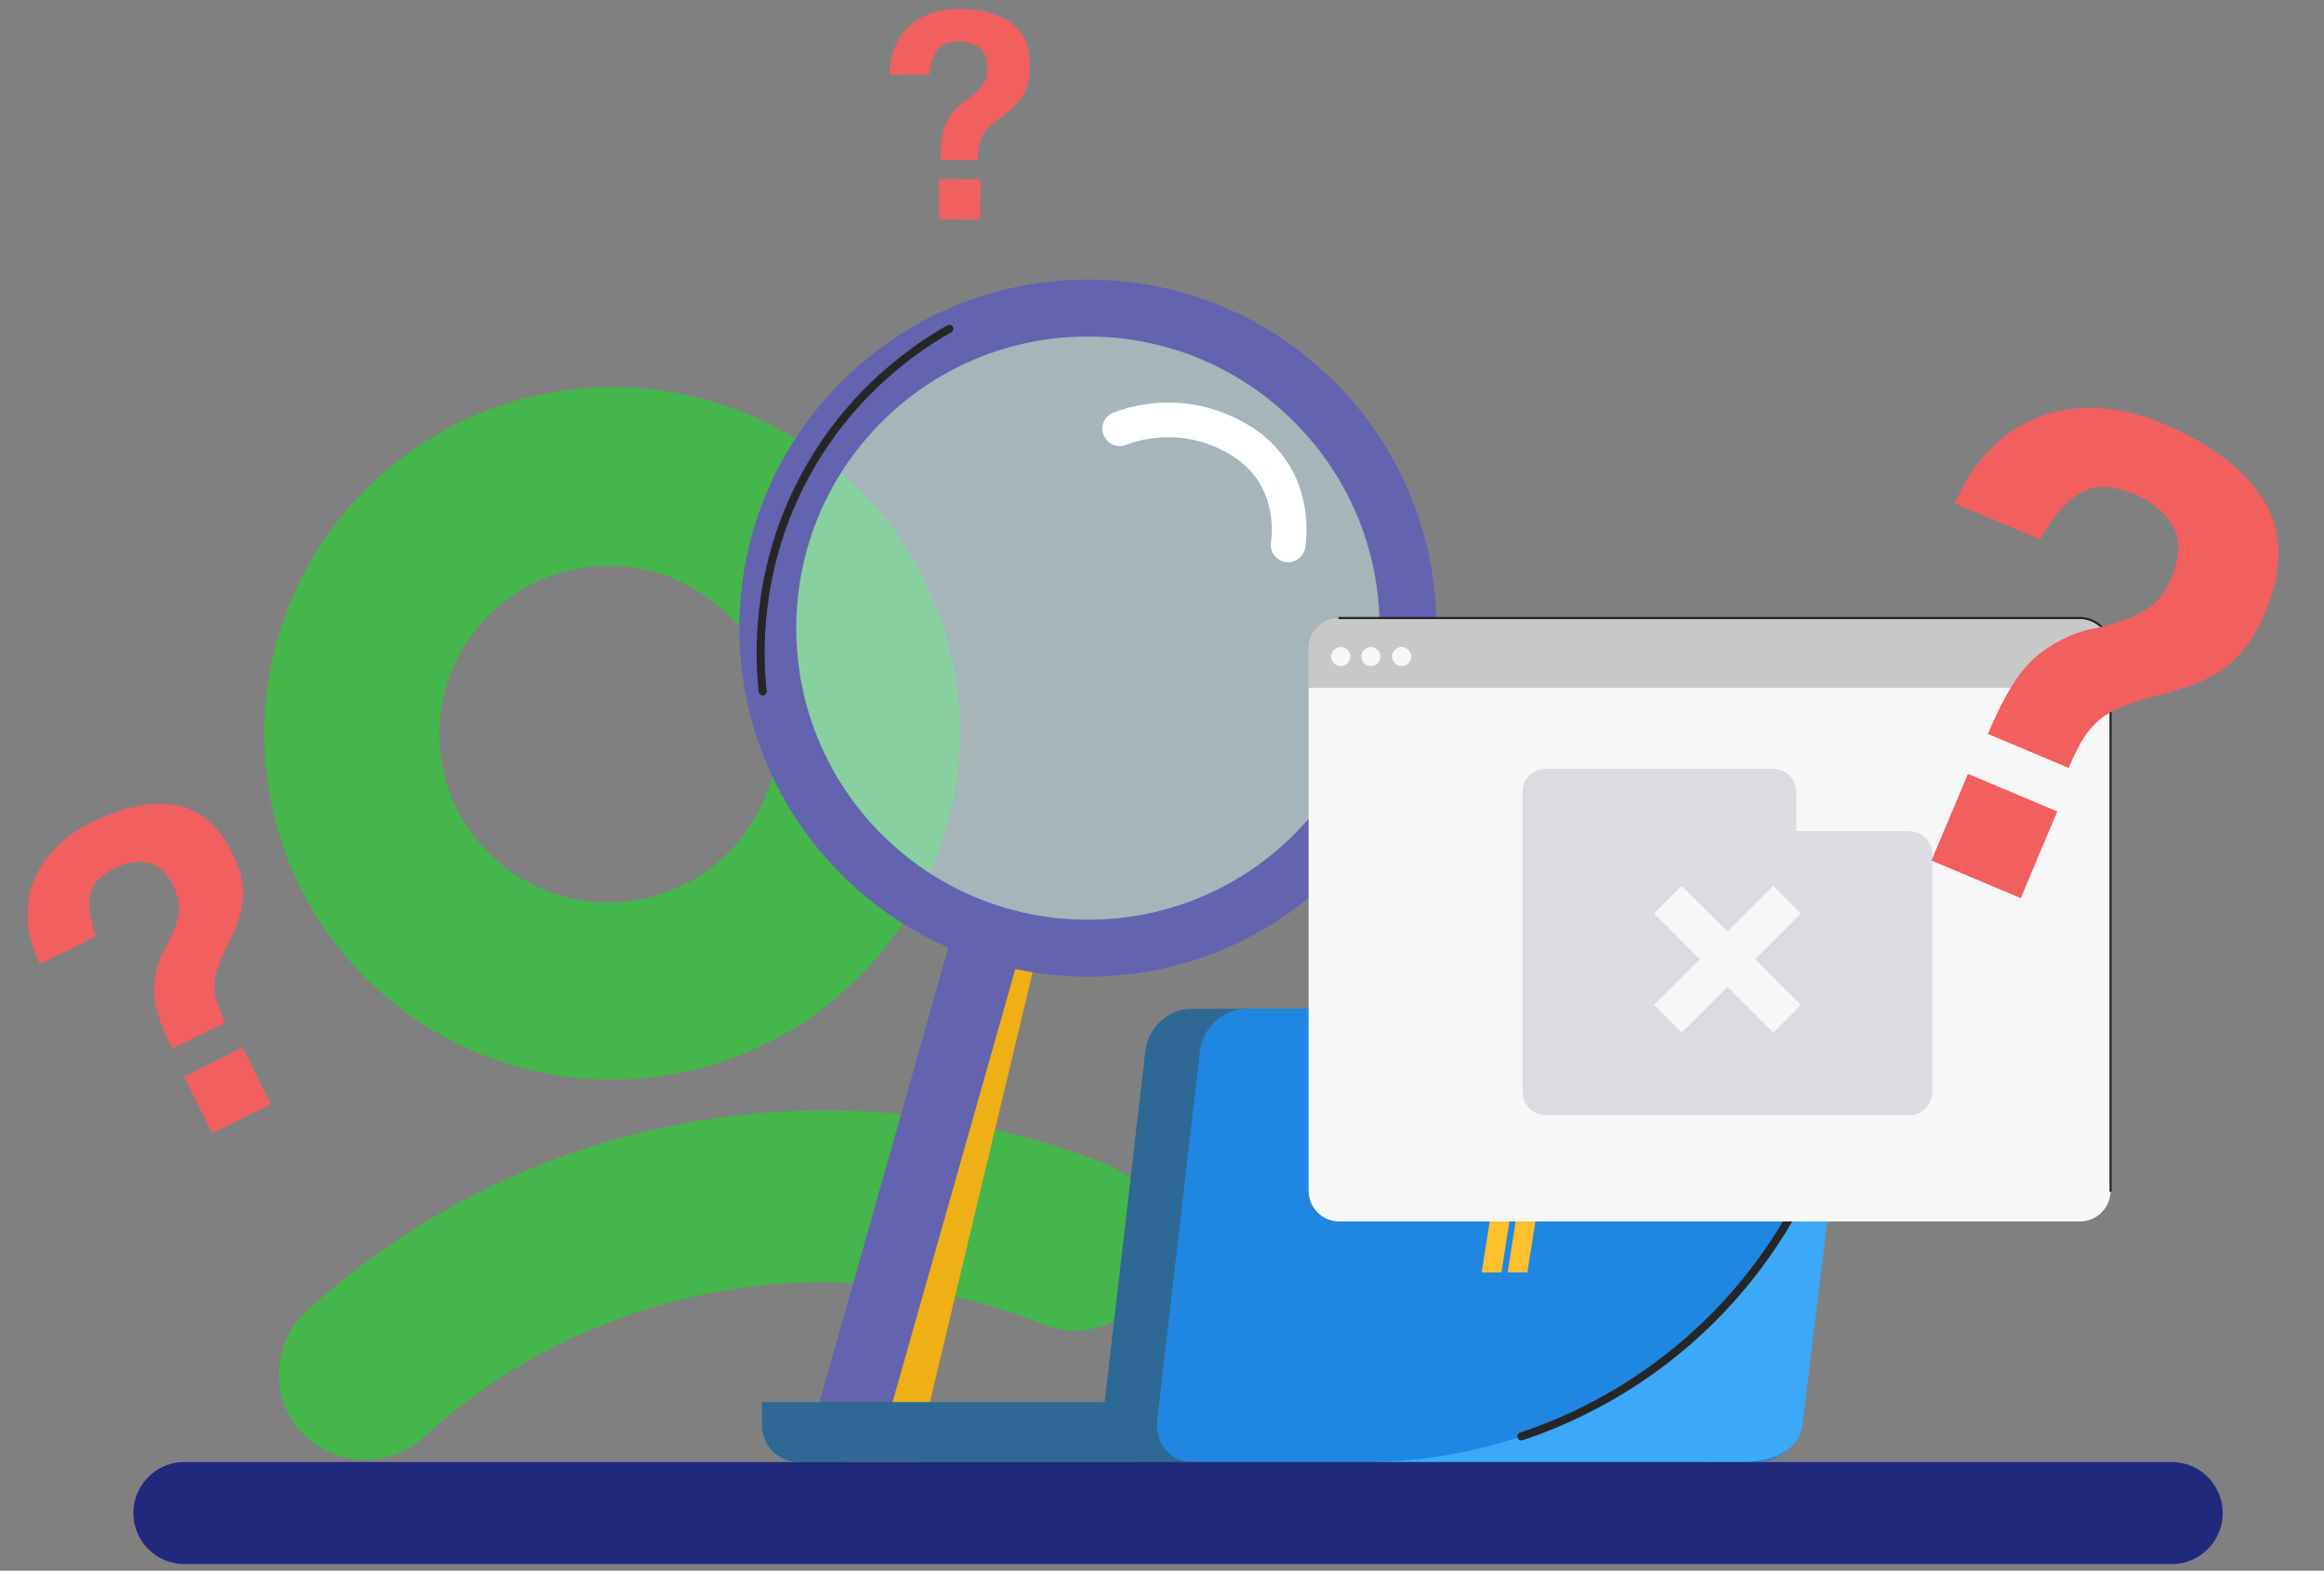
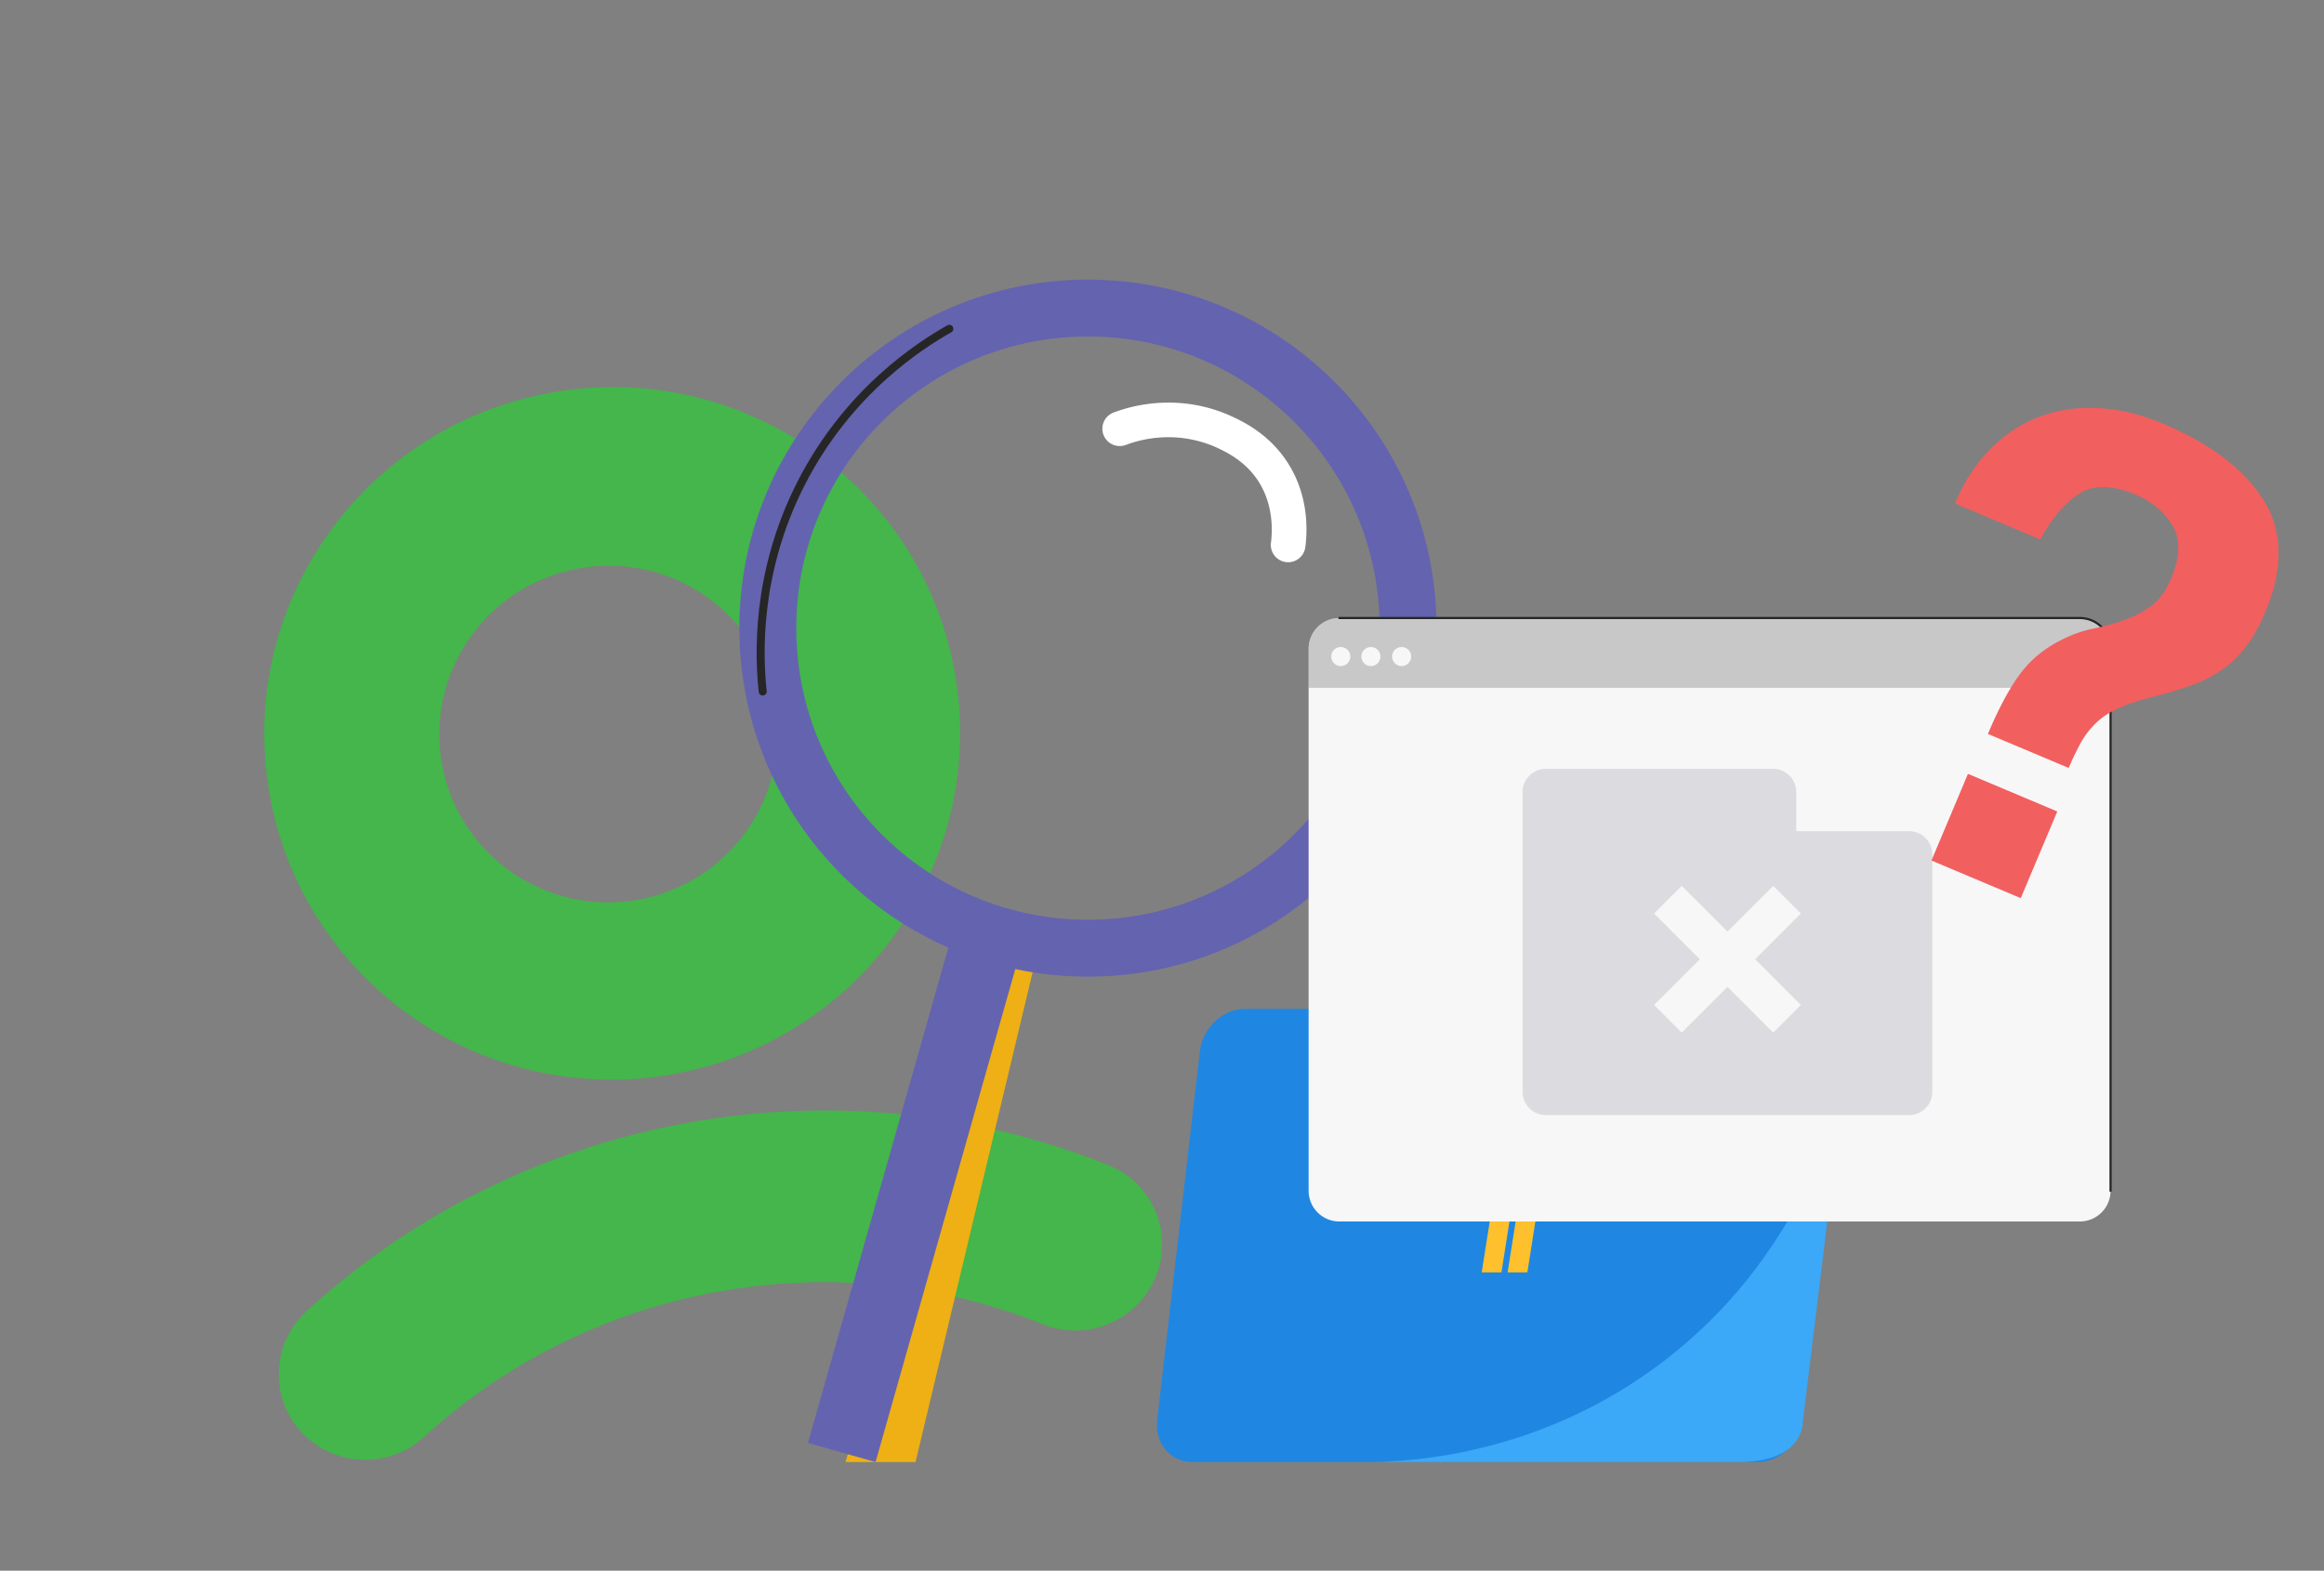
<svg xmlns="http://www.w3.org/2000/svg" width="290" height="196" fill="none">
  <rect width="100%" height="100%" fill="#808080" stroke="none" />
-   <path fill="#F25F5F" d="M117.351 19.977c.006-1.504.129-2.718.362-3.634.233-.916.686-1.758 1.355-2.52.384-.456.822-.849 1.308-1.179.486-.33.936-.677 1.347-1.045a5.713 5.713 0 0 0 1.04-1.238c.284-.457.427-1.056.431-1.796.006-1.25-.335-2.125-1.021-2.627-.687-.501-1.503-.755-2.448-.76-1.353-.007-2.288.365-2.801 1.116-.515.75-.838 1.763-.974 3.037l-4.941-.027c.006-1.25.216-2.384.63-3.403a7.224 7.224 0 0 1 1.756-2.593c.757-.709 1.666-1.253 2.73-1.631 1.061-.379 2.231-.563 3.508-.555 2.759.013 4.932.588 6.523 1.717 1.59 1.132 2.378 2.959 2.367 5.486-.004.818-.092 1.53-.26 2.143-.17.61-.42 1.164-.755 1.66-.336.497-.747.96-1.233 1.39-.487.434-1.039.876-1.655 1.33-.564.431-1.02.832-1.367 1.198a4.166 4.166 0 0 0-.791 1.163 4.412 4.412 0 0 0-.35 1.279c-.053.445-.081.951-.085 1.512l-4.673-.025-.003.002Zm-.191 7.384.025-5.013 5.17.028-.025 5.013-5.17-.027ZM21.516 130.87c-1.058-2.125-1.746-3.924-2.067-5.382-.32-1.457-.279-2.965.124-4.513.218-.917.557-1.781 1.008-2.592.452-.81.84-1.619 1.159-2.43a9.061 9.061 0 0 0 .589-2.483c.076-.846-.148-1.792-.667-2.839-.877-1.767-1.98-2.759-3.303-2.98-1.324-.22-2.655.001-3.99.664-1.915.95-2.97 2.137-3.16 3.56-.195 1.424.068 3.081.78 4.974l-6.987 3.467c-.878-1.767-1.386-3.517-1.525-5.247-.139-1.731.072-3.365.637-4.902.565-1.537 1.46-2.949 2.693-4.237 1.229-1.286 2.748-2.376 4.554-3.27 3.9-1.938 7.373-2.668 10.417-2.204 3.045.468 5.453 2.486 7.23 6.058.574 1.156.954 2.222 1.153 3.206.193.982.233 1.941.112 2.879a11.62 11.62 0 0 1-.752 2.834 36.89 36.89 0 0 1-1.39 3.049c-.49 1.007-.85 1.896-1.08 2.659-.227.766-.325 1.5-.29 2.2.033.705.173 1.39.413 2.052.241.667.561 1.4.953 2.193l-6.608 3.279-.003.005Zm4.968 10.551-3.52-7.089 7.311-3.627 3.52 7.088-7.31 3.628Z" />
  <path fill="#44B64B" d="M136.152 165.846a10.829 10.829 0 0 1-6.032-.6c-12.929-5.179-27.062-6.561-40.87-3.995-13.627 2.532-26.188 8.774-36.325 18.056-4.392 4.021-11.233 3.766-15.277-.569-4.044-4.336-3.762-11.114.63-15.135 13.14-12.032 29.413-20.127 47.059-23.405 17.879-3.322 36.188-1.529 52.95 5.188 5.53 2.215 8.182 8.456 5.925 13.938-1.444 3.519-4.558 5.872-8.06 6.522Z" />
  <path fill="#44B64B" fill-rule="evenodd" d="M84.285 133.986c-23.574 4.38-46.223-11.085-50.582-34.54-4.36-23.455 11.216-46.021 34.794-50.402 23.578-4.38 46.223 11.085 50.582 34.54 4.36 23.455-11.216 46.021-34.794 50.402ZM72.088 70.952C60.624 73.082 53.05 84.054 55.17 95.457c2.12 11.404 13.13 18.923 24.594 16.793 11.464-2.129 19.037-13.102 16.918-24.505-2.125-11.407-13.135-18.922-24.594-16.793Z" clip-rule="evenodd" />
  <path fill="#EEB014" d="m125.451 116.87 4.241.949-15.446 64.625h-8.744l19.949-65.574Z" />
  <path fill="#6463B0" d="m127.663 117.502-8.436-2.39-18.407 64.946 8.436 2.389 18.407-64.945Z" />
-   <path fill="#CDEBF5" d="M135.761 116.87c21.26 0 38.495-17.231 38.495-38.487 0-21.255-17.235-38.486-38.495-38.486-21.261 0-38.495 17.23-38.495 38.486 0 21.256 17.234 38.487 38.495 38.487Z" opacity=".5" />
+   <path fill="#CDEBF5" d="M135.761 116.87Z" opacity=".5" />
  <path fill="#6463B0" d="M135.76 34.892c-24.022 0-43.5 19.473-43.5 43.491s19.478 43.491 43.5 43.491c24.023 0 43.501-19.473 43.501-43.491s-19.478-43.49-43.501-43.49Zm0 79.882c-20.104 0-36.398-16.29-36.398-36.391 0-20.1 16.294-36.39 36.398-36.39 20.105 0 36.399 16.29 36.399 36.39s-16.294 36.391-36.399 36.391Z" />
  <path fill="#fff" d="M137.751 52.615a2.138 2.138 0 0 0-.054 1.643 2.165 2.165 0 0 0 2.784 1.266 15.168 15.168 0 0 1 6.361-.932c2.383.173 4.205.89 5.077 1.302 1.039.49 3.195 1.505 4.808 3.72 2.24 3.087 2.055 6.694 1.869 8.104a2.165 2.165 0 0 0 1.864 2.424 2.164 2.164 0 0 0 2.425-1.863c.31-2.389.382-7.023-2.658-11.209-2.264-3.117-5.208-4.496-6.469-5.088a18.808 18.808 0 0 0-6.606-1.696 19.53 19.53 0 0 0-8.194 1.195 2.15 2.15 0 0 0-1.213 1.14l.006-.006Z" />
  <path stroke="#262626" stroke-linecap="round" stroke-linejoin="round" d="M118.462 41.03c-3.56 2.007-12.543 7.698-18.438 19.17-5.877 11.44-5.286 22.022-4.85 26.089" />
-   <path fill="#2E6894" d="M95.089 174.961h69.207v7.482H99.652a4.562 4.562 0 0 1-4.563-4.562v-2.92Z" />
-   <path fill="#2E6894" d="M212.521 182.443h-70.527c-2.771 0-4.743-2.364-4.402-5.284l5.328-45.982c.34-2.92 2.861-5.284 5.626-5.284h70.527c2.772 0 4.743 2.364 4.402 5.284l-5.327 45.982c-.341 2.92-2.861 5.284-5.627 5.284Z" />
  <path fill="#1F87E1" d="M219.329 182.443h-70.527c-2.771 0-4.742-2.364-4.402-5.284l5.328-45.982c.34-2.92 2.861-5.284 5.626-5.284h70.528c2.771 0 4.742 2.364 4.402 5.284l-5.328 45.982c-.341 2.92-2.861 5.284-5.627 5.284Z" />
  <path fill="#3CA8F8" d="m230.289 133.823-5.328 43.604s.239 5.016-7.98 5.016h-46.152c4.97-.03 22.368-.746 38.346-13.83 15.947-13.054 20.098-29.923 21.114-34.79Z" />
-   <path stroke="#262626" stroke-linecap="round" stroke-linejoin="round" d="M228.82 139.424a61.057 61.057 0 0 1-14.776 24.741 61.118 61.118 0 0 1-24.196 15.078" />
  <path fill="#FEC02D" d="M187.358 158.772h-2.461l1.571-9.996h2.461l-1.571 9.996ZM190.595 158.772h-2.467l1.087-6.891h2.461l-1.081 6.891Z" />
  <path fill="#F7F7F8" d="M259.53 77.123h-92.4a3.834 3.834 0 0 0-3.834 3.834v67.634a3.835 3.835 0 0 0 3.834 3.834h92.4a3.835 3.835 0 0 0 3.835-3.834V80.957a3.834 3.834 0 0 0-3.835-3.834Z" />
  <path fill="#9A9A9A" d="M263.365 85.83v-4.88a3.83 3.83 0 0 0-3.835-3.833h-92.4a3.83 3.83 0 0 0-3.834 3.834v4.879h100.069Z" opacity=".5" />
  <path fill="#F7F7F8" d="M168.498 81.93a1.188 1.188 0 1 1-2.378 0 1.188 1.188 0 0 1 2.378 0ZM172.256 81.93a1.188 1.188 0 1 1-2.376 0 1.188 1.188 0 0 1 2.376 0ZM176.09 81.93a1.188 1.188 0 1 1-2.376 0 1.188 1.188 0 0 1 2.376 0Z" />
  <path fill="#C2C2C8" d="M224.146 103.726v-4.885c0-1.6-1.296-2.902-2.902-2.902h-28.348a2.902 2.902 0 0 0-2.902 2.902v37.406a2.901 2.901 0 0 0 2.902 2.902h45.328a2.901 2.901 0 0 0 2.903-2.902v-29.625c0-1.6-1.296-2.902-2.903-2.902H224.14l.006.006Z" opacity=".5" />
  <path fill="#F7F7F8" d="m221.272 110.546-5.71 5.709-5.71-5.709-3.446 3.445 5.71 5.709-5.71 5.709 3.446 3.446 5.71-5.709 5.71 5.709 3.446-3.446-5.71-5.709 5.71-5.709-3.446-3.445Z" />
  <path stroke="#262626" stroke-linecap="round" stroke-linejoin="round" stroke-width=".27" d="M167.132 77.123h92.4a3.831 3.831 0 0 1 3.835 3.834v67.634" />
-   <path fill="#21297C" d="M270.852 182.444H23.093a6.366 6.366 0 1 0 0 12.731h247.759a6.367 6.367 0 1 0 0-12.731Z" />
  <path fill="#F25F5F" d="M248.06 91.59c1.364-3.247 2.719-5.76 4.046-7.532 1.327-1.772 3.06-3.185 5.188-4.232a15.007 15.007 0 0 1 3.886-1.377 29.894 29.894 0 0 0 3.849-1.053 13.439 13.439 0 0 0 3.359-1.744c1.023-.733 1.869-1.9 2.543-3.496 1.136-2.696 1.185-4.895.153-6.594-1.033-1.7-2.57-2.98-4.605-3.837-2.918-1.23-5.271-1.264-7.054-.1-1.787 1.16-3.394 3.06-4.832 5.692l-10.651-4.486c1.136-2.696 2.61-4.962 4.419-6.793 1.809-1.83 3.849-3.177 6.121-4.03 2.273-.854 4.724-1.218 7.363-1.081 2.633.134 5.326.785 8.076 1.945 5.949 2.503 10.127 5.694 12.549 9.56 2.42 3.873 2.483 8.529.188 13.983-.742 1.764-1.571 3.223-2.485 4.399-.915 1.168-1.953 2.14-3.123 2.913a17.242 17.242 0 0 1-3.912 1.9c-1.44.5-3.03.96-4.769 1.392-1.604.425-2.951.882-4.029 1.363-1.08.486-2 1.087-2.752 1.804-.76.72-1.393 1.54-1.905 2.451a32.046 32.046 0 0 0-1.54 3.193l-10.075-4.243-.008.002Zm-7.044 15.792 4.556-10.816 11.145 4.695-4.557 10.816-11.144-4.695Z" />
</svg>